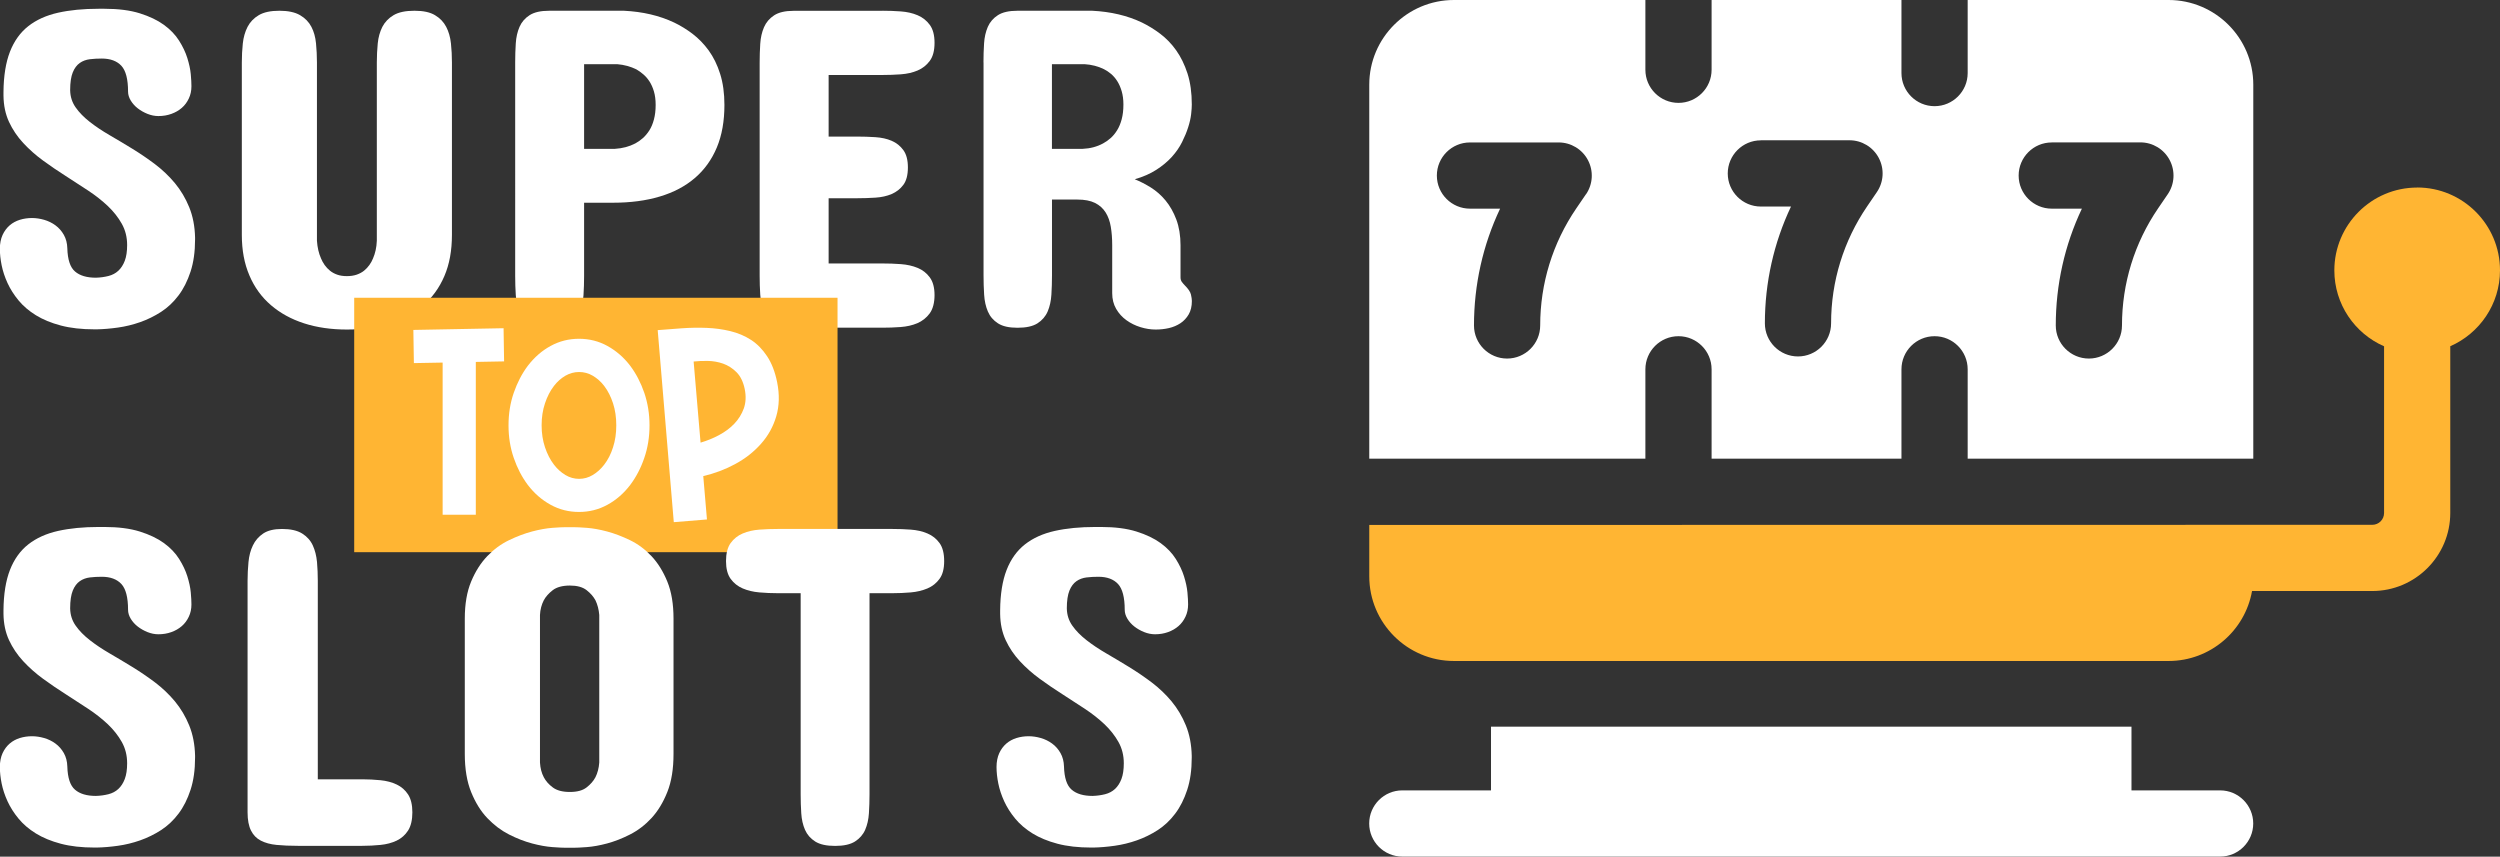
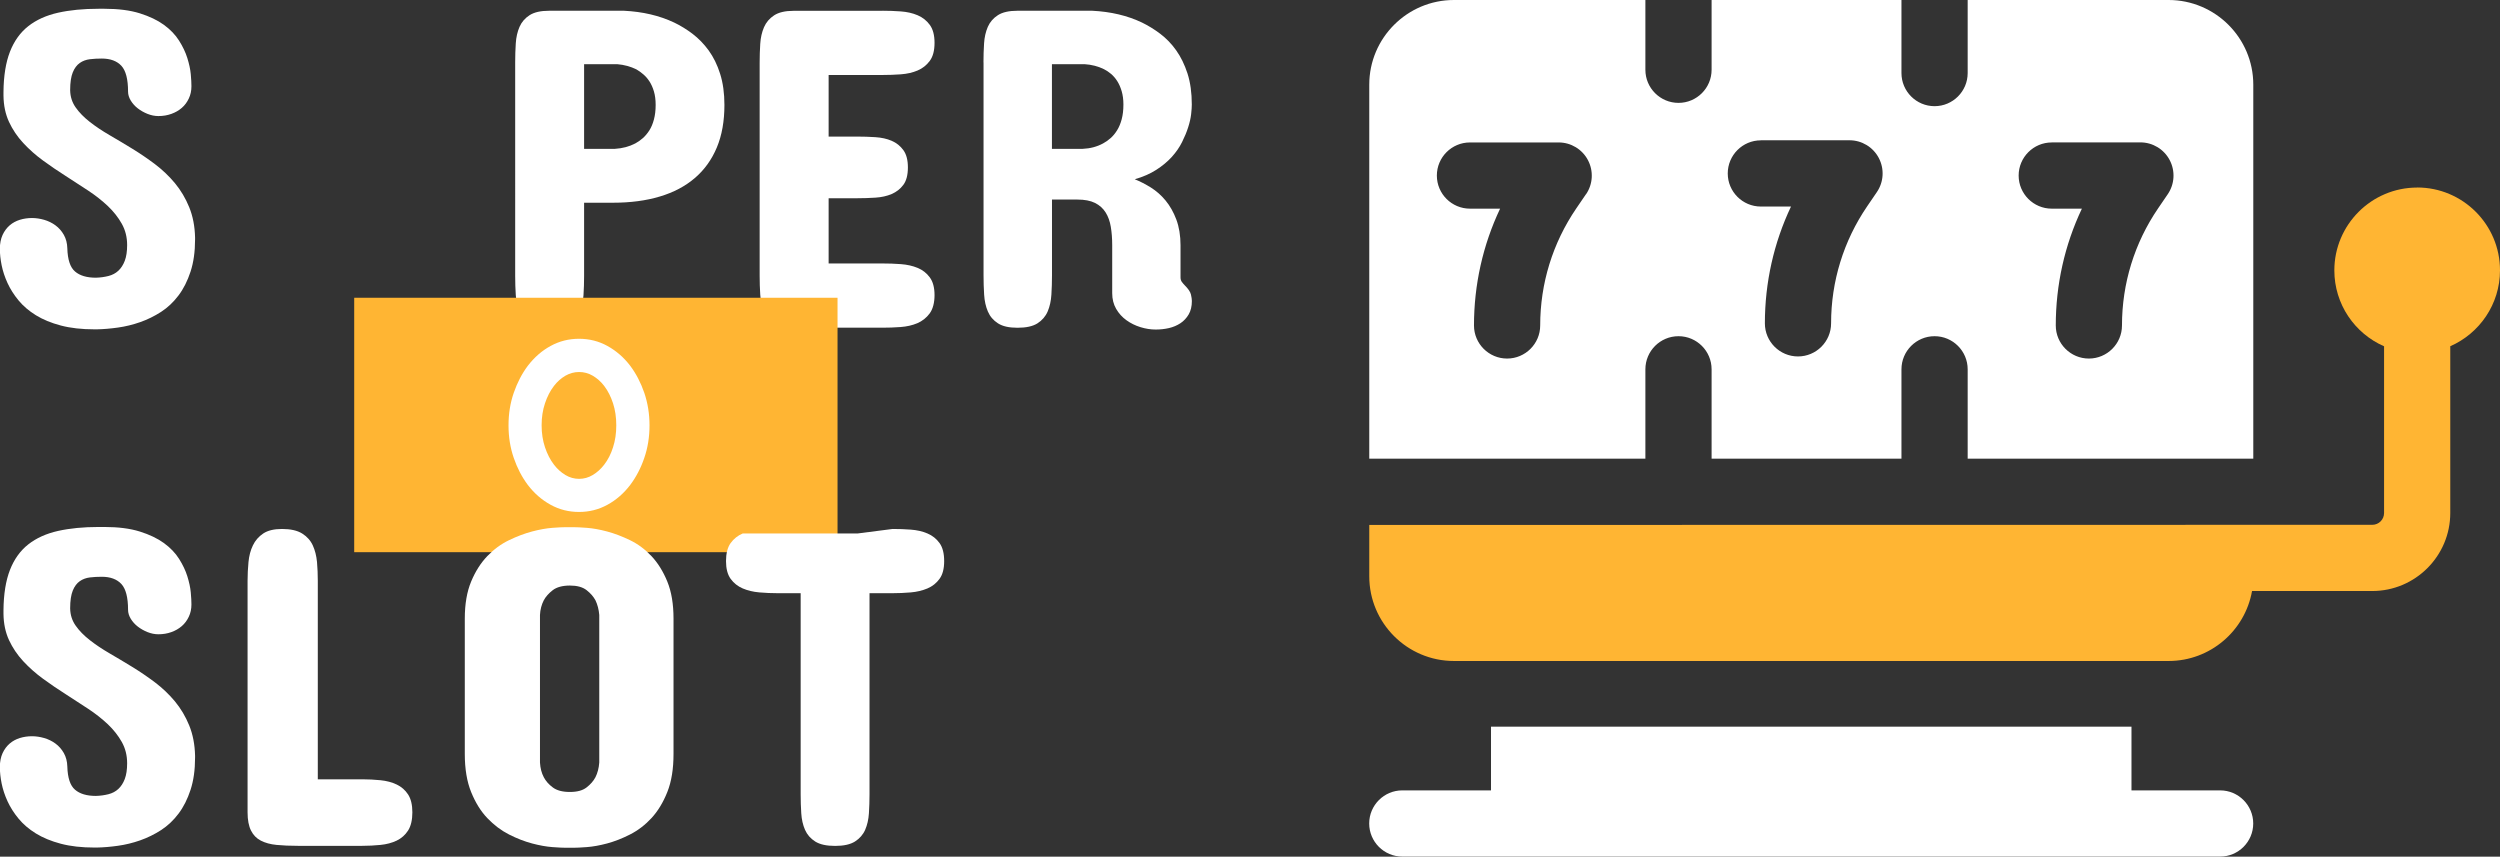
<svg xmlns="http://www.w3.org/2000/svg" id="Layer_2" data-name="Layer 2" viewBox="0 0 379.09 129.9">
  <rect x="0" y="0" width="379.09" height="129.9" fill="#333333" stroke="none" />
  <defs>
    <style>
      .cls-1 {
        fill: #fff;
      }

      .cls-1, .cls-2 {
        stroke-width: 0px;
      }

      .cls-2 {
        fill: #ffb533;
      }
    </style>
  </defs>
  <g id="Layer_1-2" data-name="Layer 1">
    <g>
      <g>
        <path class="cls-1" d="m10.64,13.71c.02.96.3,1.83.84,2.59.54.77,1.25,1.49,2.13,2.18.88.69,1.88,1.36,3,2.01,1.12.65,2.27,1.34,3.45,2.06,1.18.72,2.33,1.51,3.45,2.35,1.12.85,2.13,1.81,3.02,2.88.89,1.08,1.61,2.29,2.16,3.64.55,1.35.85,2.88.89,4.6v.27c0,1.88-.23,3.51-.69,4.91-.46,1.4-1.06,2.6-1.82,3.6-.76,1.01-1.64,1.84-2.64,2.49-1.01.65-2.07,1.17-3.18,1.56-1.11.39-2.23.66-3.36.82s-2.2.25-3.21.27h-.34c-1.95,0-3.65-.19-5.12-.58-1.47-.39-2.72-.91-3.78-1.56-1.05-.65-1.93-1.4-2.63-2.25-.7-.85-1.25-1.72-1.67-2.63-.41-.9-.71-1.8-.89-2.69-.18-.89-.27-1.73-.27-2.51s.14-1.5.41-2.09c.27-.59.64-1.08,1.08-1.46s.96-.66,1.54-.84c.58-.18,1.2-.27,1.84-.27.6,0,1.21.09,1.84.27.63.18,1.2.46,1.72.84.52.38.94.86,1.27,1.44.33.58.51,1.27.53,2.04.05,1.72.43,2.89,1.17,3.52.73.63,1.79.94,3.16.94.69-.02,1.32-.11,1.91-.26.58-.15,1.08-.41,1.49-.79.41-.38.74-.88.98-1.51s.36-1.42.36-2.39c0-1.19-.27-2.27-.81-3.23-.54-.96-1.24-1.85-2.11-2.68-.87-.82-1.87-1.61-2.99-2.35-1.12-.74-2.27-1.49-3.43-2.23-1.17-.74-2.31-1.52-3.42-2.33-1.11-.81-2.11-1.7-3-2.66-.89-.96-1.61-2.03-2.15-3.19-.54-1.17-.82-2.49-.84-3.98v-.55c.02-2.45.35-4.49.98-6.11.63-1.62,1.56-2.92,2.78-3.88,1.22-.96,2.73-1.64,4.51-2.04,1.79-.4,3.83-.6,6.15-.6h.89c2.1,0,3.89.23,5.36.69,1.46.46,2.68,1.04,3.66,1.75.97.71,1.74,1.51,2.3,2.4.56.89.98,1.77,1.25,2.64.27.87.45,1.68.52,2.44.07.76.1,1.36.1,1.82,0,.69-.13,1.31-.4,1.87-.26.56-.62,1.04-1.06,1.42-.45.39-.97.69-1.58.91-.61.22-1.26.33-1.97.33-.55,0-1.1-.11-1.65-.33-.55-.22-1.04-.5-1.48-.84-.44-.34-.79-.74-1.06-1.18-.27-.45-.41-.9-.41-1.36,0-1.88-.34-3.18-1.01-3.91-.68-.73-1.67-1.1-2.97-1.1-.62,0-1.22.03-1.8.1-.58.07-1.1.26-1.54.57s-.8.78-1.06,1.42c-.26.64-.4,1.54-.4,2.71Z" />
-         <path class="cls-1" d="m36.67,9.46c0-.98.05-1.95.15-2.88s.34-1.77.72-2.51c.38-.73.94-1.32,1.7-1.77s1.8-.67,3.12-.67,2.37.22,3.14.67c.77.45,1.34,1.04,1.72,1.77.38.73.61,1.57.7,2.51.09.94.14,1.9.14,2.88v27.05c.07,1.01.27,1.9.62,2.68.14.34.32.68.55,1,.23.32.5.61.81.86.31.25.67.45,1.1.6.42.15.91.22,1.46.22s1.04-.07,1.48-.22c.43-.15.81-.35,1.12-.6.31-.25.58-.54.81-.86.23-.32.41-.65.55-1,.34-.78.54-1.67.58-2.68V9.46c0-.98.05-1.95.14-2.88.09-.94.33-1.77.7-2.51.38-.73.94-1.32,1.7-1.77s1.81-.67,3.16-.67,2.37.22,3.12.67c.76.45,1.32,1.04,1.7,1.77.38.73.62,1.57.72,2.51s.15,1.9.15,2.88v26.16c0,2.38-.38,4.46-1.15,6.25-.77,1.79-1.85,3.28-3.26,4.48s-3.09,2.11-5.05,2.71c-1.96.61-4.11.91-6.47.91s-4.54-.31-6.49-.94c-1.95-.63-3.62-1.55-5.03-2.76-1.41-1.21-2.5-2.71-3.26-4.5-.77-1.79-1.15-3.83-1.15-6.15V9.46Z" />
        <path class="cls-1" d="m88.57,30.74v11.12c0,.98-.03,1.95-.09,2.88-.06.94-.25,1.77-.58,2.51-.33.73-.85,1.32-1.56,1.77-.71.45-1.73.67-3.06.67s-2.27-.22-2.97-.67c-.7-.45-1.21-1.04-1.53-1.77-.32-.73-.51-1.57-.57-2.51-.06-.94-.09-1.9-.09-2.88V9.46c0-.98.03-1.95.09-2.88.06-.94.25-1.77.57-2.51.32-.73.83-1.32,1.53-1.77.7-.45,1.69-.67,2.97-.67h11.33c2.84.14,5.38.73,7.62,1.79.96.46,1.89,1.03,2.8,1.72.9.69,1.72,1.53,2.44,2.52.72,1,1.3,2.17,1.73,3.54.43,1.36.65,2.94.65,4.72,0,2.45-.38,4.6-1.15,6.44-.77,1.84-1.88,3.39-3.33,4.63-1.45,1.25-3.23,2.19-5.32,2.81-2.09.63-4.46.94-7.09.94h-4.39Zm4.67-8.17c1.14-.07,2.17-.34,3.09-.82.39-.21.77-.47,1.13-.79.37-.32.7-.72,1-1.18.3-.47.53-1.02.7-1.67.17-.64.26-1.37.26-2.2,0-.78-.09-1.46-.26-2.04-.17-.58-.4-1.09-.67-1.51-.27-.42-.58-.78-.93-1.08-.34-.3-.7-.55-1.06-.76-.87-.43-1.84-.7-2.92-.79h-5.01v12.84h4.67Z" />
        <path class="cls-1" d="m133.82,1.63c.92,0,1.84.03,2.78.1.94.07,1.79.26,2.54.58.76.32,1.37.81,1.85,1.46.48.65.72,1.56.72,2.73s-.24,2.08-.72,2.73c-.48.65-1.1,1.14-1.85,1.46-.75.32-1.6.51-2.54.58-.94.07-1.87.1-2.78.1h-8.17v9.34h4.33c.92,0,1.84.03,2.76.09.93.06,1.75.24,2.47.55.72.31,1.31.78,1.77,1.41.46.63.69,1.5.69,2.63s-.23,2.03-.69,2.64c-.46.62-1.05,1.08-1.77,1.39-.72.31-1.54.49-2.47.55-.93.06-1.85.09-2.76.09h-4.33v9.89h8.17c.92,0,1.84.03,2.78.1.94.07,1.79.26,2.54.57.76.31,1.37.79,1.85,1.44.48.65.72,1.55.72,2.69s-.25,2.12-.74,2.78c-.49.66-1.12,1.16-1.87,1.48-.76.32-1.6.51-2.54.58s-1.85.1-2.75.1h-13.46c-1.28,0-2.27-.23-2.97-.69-.7-.46-1.21-1.06-1.53-1.8-.32-.74-.51-1.58-.57-2.52s-.09-1.9-.09-2.88V9.53c0-.98.03-1.94.09-2.88.06-.94.25-1.78.57-2.52.32-.74.83-1.34,1.53-1.8.7-.46,1.69-.69,2.97-.69h13.46Z" />
        <path class="cls-1" d="m149.13,9.46c0-.98.03-1.95.09-2.88.06-.94.25-1.77.57-2.51.32-.73.83-1.32,1.53-1.77.7-.45,1.69-.67,2.97-.67h11.33c2.81.14,5.33.73,7.55,1.79.94.46,1.86,1.02,2.76,1.7.9.68,1.71,1.51,2.42,2.51.71,1,1.28,2.17,1.72,3.52.43,1.35.65,2.92.65,4.7,0,.37-.03.85-.1,1.46-.07.61-.22,1.27-.45,1.99-.23.72-.54,1.47-.93,2.25-.39.78-.9,1.52-1.54,2.23-.64.71-1.42,1.36-2.35,1.96-.93.6-2.02,1.08-3.28,1.44.8.32,1.61.74,2.44,1.25.82.52,1.57,1.17,2.23,1.97.66.8,1.21,1.76,1.63,2.88.42,1.12.64,2.43.64,3.91v4.88c0,.27.07.5.21.69.14.18.27.34.41.48.55.55.87,1.02.96,1.42.09.4.14.73.14.98,0,.8-.16,1.48-.48,2.03-.32.55-.74,1-1.25,1.34-.52.34-1.1.59-1.75.74-.65.15-1.32.22-2.01.22-.76,0-1.52-.12-2.3-.36-.78-.24-1.49-.59-2.13-1.05-.64-.46-1.16-1.03-1.56-1.72-.4-.69-.6-1.48-.6-2.37v-7.28c0-1.01-.07-1.93-.21-2.78-.14-.85-.4-1.58-.79-2.2-.39-.62-.93-1.1-1.61-1.44-.69-.34-1.58-.51-2.68-.51h-3.84v11.47c0,1.01-.03,1.99-.09,2.95-.06.96-.25,1.81-.57,2.56-.32.74-.84,1.34-1.54,1.79-.71.45-1.72.67-3.02.67s-2.27-.22-2.97-.67c-.7-.45-1.21-1.04-1.53-1.79-.32-.74-.51-1.6-.57-2.56-.06-.96-.09-1.95-.09-2.95V9.46Zm15.04,13.11c1.14-.05,2.17-.32,3.09-.82.39-.21.77-.47,1.13-.79.37-.32.7-.72,1-1.2.3-.48.53-1.04.7-1.68.17-.64.26-1.38.26-2.23,0-.75-.09-1.42-.26-2.01-.17-.58-.39-1.09-.67-1.53-.27-.43-.59-.8-.94-1.1-.36-.3-.72-.54-1.08-.72-.87-.43-1.85-.69-2.95-.76h-4.94v12.84h4.67Z" />
      </g>
      <g>
        <rect class="cls-2" x="53.71" y="45.15" width="73.29" height="38.58" />
        <g>
-           <path class="cls-1" d="m72.15,54.87v23.18h-5.03v-23.07l-4.36.08-.08-5.03,13.68-.26.08,5.03-4.28.08Z" />
          <path class="cls-1" d="m87.8,51.37c1.55,0,2.99.36,4.31,1.09,1.32.73,2.48,1.73,3.45,3,.9,1.2,1.61,2.57,2.14,4.11.52,1.54.79,3.18.79,4.93s-.26,3.4-.79,4.93c-.52,1.54-1.24,2.91-2.14,4.11-.98,1.28-2.13,2.28-3.45,3-1.33.73-2.76,1.09-4.31,1.09s-2.99-.36-4.31-1.09c-1.33-.73-2.48-1.73-3.45-3-.9-1.2-1.61-2.57-2.14-4.11s-.79-3.18-.79-4.93.26-3.4.79-4.93,1.24-2.91,2.14-4.11c.98-1.27,2.12-2.28,3.45-3,1.33-.73,2.76-1.09,4.31-1.09Zm3.81,7.14c-.5-.65-1.08-1.16-1.73-1.54-.65-.38-1.34-.56-2.07-.56s-1.42.19-2.07.56c-.65.38-1.23.89-1.73,1.54-.58.75-1.03,1.63-1.37,2.65-.34,1.01-.51,2.12-.51,3.33s.17,2.31.51,3.33c.34,1.01.79,1.9,1.37,2.65.5.65,1.08,1.17,1.73,1.56.65.39,1.34.58,2.07.58s1.42-.19,2.07-.58c.65-.39,1.23-.91,1.73-1.56.58-.75,1.03-1.63,1.35-2.65.33-1.01.49-2.12.49-3.33s-.16-2.31-.49-3.33c-.33-1.01-.78-1.9-1.35-2.65Z" />
-           <path class="cls-1" d="m117.84,57.95c.38,1.88.33,3.6-.13,5.17-.46,1.57-1.23,2.96-2.31,4.17-1.08,1.22-2.37,2.24-3.89,3.06-1.52.83-3.14,1.44-4.87,1.84l.56,6.58-5.03.41-2.44-29.12c1.18-.1,2.4-.19,3.68-.28,1.28-.09,2.53-.11,3.76-.06,1.23.05,2.42.21,3.57.49,1.15.28,2.2.72,3.14,1.33.94.61,1.75,1.44,2.44,2.48.69,1.04,1.2,2.35,1.52,3.93Zm-11.61,9.17c.95-.28,1.88-.65,2.78-1.13.9-.48,1.68-1.05,2.33-1.73.65-.68,1.13-1.45,1.45-2.33.31-.88.36-1.87.13-2.97-.23-1.08-.64-1.92-1.24-2.52-.6-.6-1.28-1.03-2.03-1.3-.75-.26-1.53-.4-2.33-.41-.8-.01-1.52.02-2.14.09l1.05,12.29Z" />
        </g>
      </g>
      <g>
        <path class="cls-1" d="m10.64,92.29c.02.96.3,1.83.84,2.59.54.77,1.25,1.49,2.13,2.18.88.69,1.88,1.36,3,2.01,1.12.65,2.27,1.34,3.45,2.06,1.18.72,2.33,1.51,3.45,2.35,1.12.85,2.13,1.81,3.02,2.88.89,1.08,1.61,2.29,2.16,3.64.55,1.35.85,2.88.89,4.6v.27c0,1.88-.23,3.51-.69,4.91-.46,1.4-1.06,2.6-1.82,3.6-.76,1.01-1.64,1.84-2.64,2.49-1.01.65-2.07,1.17-3.18,1.56-1.11.39-2.23.66-3.36.82s-2.2.25-3.21.27h-.34c-1.95,0-3.65-.19-5.12-.58-1.47-.39-2.72-.91-3.78-1.56-1.05-.65-1.93-1.4-2.63-2.25-.7-.85-1.25-1.72-1.67-2.63-.41-.9-.71-1.8-.89-2.69-.18-.89-.27-1.73-.27-2.51s.14-1.5.41-2.09c.27-.59.64-1.08,1.08-1.46s.96-.66,1.54-.84c.58-.18,1.2-.27,1.84-.27.6,0,1.21.09,1.84.27.63.18,1.2.46,1.72.84.52.38.94.86,1.27,1.44.33.58.51,1.27.53,2.04.05,1.72.43,2.89,1.17,3.52.73.63,1.79.94,3.16.94.69-.02,1.32-.11,1.91-.26.58-.15,1.08-.41,1.49-.79.41-.38.74-.88.98-1.51s.36-1.42.36-2.39c0-1.19-.27-2.27-.81-3.23-.54-.96-1.24-1.85-2.11-2.68-.87-.82-1.87-1.61-2.99-2.35-1.12-.74-2.27-1.49-3.43-2.23-1.17-.74-2.31-1.52-3.42-2.33-1.11-.81-2.11-1.7-3-2.66-.89-.96-1.61-2.03-2.15-3.19-.54-1.17-.82-2.49-.84-3.98v-.55c.02-2.45.35-4.49.98-6.11.63-1.62,1.56-2.92,2.78-3.88,1.22-.96,2.73-1.64,4.51-2.04,1.79-.4,3.83-.6,6.15-.6h.89c2.1,0,3.89.23,5.36.69,1.46.46,2.68,1.04,3.66,1.75.97.71,1.74,1.51,2.3,2.4.56.89.98,1.77,1.25,2.64.27.87.45,1.68.52,2.44.07.76.1,1.36.1,1.82,0,.69-.13,1.31-.4,1.87-.26.56-.62,1.04-1.06,1.42-.45.39-.97.69-1.58.91-.61.22-1.26.33-1.97.33-.55,0-1.1-.11-1.65-.33-.55-.22-1.04-.5-1.48-.84-.44-.34-.79-.74-1.06-1.18-.27-.45-.41-.9-.41-1.36,0-1.88-.34-3.18-1.01-3.91-.68-.73-1.67-1.1-2.97-1.1-.62,0-1.22.03-1.8.1-.58.07-1.1.26-1.54.57s-.8.78-1.06,1.42c-.26.64-.4,1.54-.4,2.71Z" />
        <path class="cls-1" d="m37.54,88.1c0-.98.05-1.94.14-2.88.09-.94.31-1.78.67-2.52.35-.74.88-1.34,1.56-1.8.69-.46,1.64-.69,2.85-.69,1.3,0,2.32.23,3.06.69.73.46,1.27,1.06,1.61,1.8.34.74.55,1.59.64,2.52.08.94.12,1.9.12,2.88v30.07h6.73c.94,0,1.87.05,2.78.14.92.09,1.73.31,2.45.65.72.34,1.3.85,1.73,1.51.43.66.65,1.57.65,2.71s-.22,2.09-.65,2.76c-.44.68-1.01,1.18-1.73,1.53-.72.34-1.54.56-2.45.65-.92.09-1.84.14-2.78.14h-9.75c-1.21,0-2.29-.05-3.23-.14-.94-.09-1.73-.31-2.39-.65s-1.15-.85-1.49-1.53c-.34-.67-.52-1.6-.52-2.76v-35.09Z" />
        <path class="cls-1" d="m70.48,93.8c0-2.2.32-4.07.96-5.61.64-1.54,1.46-2.83,2.45-3.86s2.09-1.84,3.3-2.42c1.2-.58,2.37-1.02,3.5-1.32,1.13-.3,2.16-.48,3.07-.55.92-.07,1.59-.1,2.03-.1h1.17c.43,0,1.11.03,2.03.1.92.07,1.93.25,3.06.55,1.12.3,2.28.74,3.48,1.32,1.2.58,2.29,1.39,3.26,2.42.97,1.03,1.77,2.32,2.4,3.86.63,1.54.94,3.42.94,5.61v20.53c0,2.27-.31,4.19-.94,5.77-.63,1.58-1.43,2.9-2.4,3.95-.97,1.05-2.06,1.88-3.26,2.49-1.2.61-2.36,1.06-3.48,1.36-1.12.3-2.14.48-3.06.55-.92.07-1.59.1-2.03.1h-1.17c-.44,0-1.11-.03-2.03-.1-.92-.07-1.94-.25-3.07-.55-1.13-.3-2.3-.75-3.5-1.36-1.2-.61-2.3-1.44-3.3-2.49s-1.81-2.37-2.45-3.95c-.64-1.58-.96-3.5-.96-5.77v-20.53Zm11.4,21.83c.05.85.24,1.59.58,2.23.3.57.75,1.09,1.36,1.54.61.46,1.47.69,2.59.69s1.95-.23,2.54-.69c.59-.46,1.04-.97,1.34-1.54.32-.64.52-1.38.58-2.23v-22.38c-.07-.82-.26-1.57-.58-2.23-.3-.55-.74-1.06-1.34-1.53-.6-.47-1.44-.7-2.54-.7s-1.99.24-2.59.7c-.61.47-1.06.98-1.36,1.53-.34.66-.54,1.41-.58,2.23v22.38Z" />
-         <path class="cls-1" d="m135.35,80.21c.92,0,1.84.03,2.76.1.93.07,1.77.26,2.52.58.76.32,1.37.81,1.84,1.46.47.65.7,1.56.7,2.73s-.23,2.04-.7,2.69c-.47.65-1.08,1.14-1.84,1.46s-1.6.52-2.52.6c-.93.08-1.85.12-2.76.12h-3.5v30.49c0,.98-.03,1.95-.09,2.88-.06.94-.25,1.77-.57,2.51-.32.73-.84,1.32-1.54,1.77-.71.45-1.72.67-3.02.67s-2.31-.22-3.02-.67-1.22-1.04-1.54-1.77c-.32-.73-.51-1.57-.57-2.51-.06-.94-.09-1.9-.09-2.88v-30.49h-3.5c-.92,0-1.84-.04-2.76-.12-.93-.08-1.77-.28-2.52-.6s-1.37-.81-1.84-1.46-.7-1.55-.7-2.69.23-2.08.7-2.73,1.08-1.14,1.84-1.46c.76-.32,1.6-.51,2.52-.58.93-.07,1.85-.1,2.76-.1h17.44Z" />
-         <path class="cls-1" d="m161.77,92.29c.02.96.3,1.83.84,2.59.54.77,1.25,1.49,2.13,2.18.88.69,1.88,1.36,3,2.01,1.12.65,2.27,1.34,3.45,2.06,1.18.72,2.33,1.51,3.45,2.35,1.12.85,2.13,1.81,3.02,2.88.89,1.08,1.61,2.29,2.16,3.64.55,1.35.85,2.88.89,4.6v.27c0,1.88-.23,3.51-.69,4.91-.46,1.4-1.06,2.6-1.82,3.6-.76,1.01-1.64,1.84-2.64,2.49-1.01.65-2.07,1.17-3.18,1.56-1.11.39-2.23.66-3.36.82s-2.2.25-3.21.27h-.34c-1.95,0-3.65-.19-5.12-.58-1.47-.39-2.72-.91-3.78-1.56-1.05-.65-1.93-1.4-2.63-2.25-.7-.85-1.25-1.72-1.67-2.63-.41-.9-.71-1.8-.89-2.69-.18-.89-.27-1.73-.27-2.51s.14-1.5.41-2.09c.27-.59.64-1.08,1.08-1.46s.96-.66,1.54-.84c.58-.18,1.2-.27,1.84-.27.6,0,1.21.09,1.84.27.63.18,1.2.46,1.72.84.52.38.94.86,1.27,1.44.33.58.51,1.27.53,2.04.05,1.72.43,2.89,1.17,3.52.73.63,1.79.94,3.16.94.69-.02,1.32-.11,1.91-.26.58-.15,1.08-.41,1.49-.79.41-.38.74-.88.98-1.51s.36-1.42.36-2.39c0-1.19-.27-2.27-.81-3.23-.54-.96-1.24-1.85-2.11-2.68-.87-.82-1.87-1.61-2.99-2.35-1.12-.74-2.27-1.49-3.43-2.23-1.17-.74-2.31-1.52-3.42-2.33-1.11-.81-2.11-1.7-3-2.66-.89-.96-1.61-2.03-2.15-3.19-.54-1.17-.82-2.49-.84-3.98v-.55c.02-2.45.35-4.49.98-6.11.63-1.62,1.56-2.92,2.78-3.88,1.22-.96,2.73-1.64,4.51-2.04,1.79-.4,3.83-.6,6.15-.6h.89c2.1,0,3.89.23,5.36.69,1.46.46,2.68,1.04,3.66,1.75.97.71,1.74,1.51,2.3,2.4.56.89.98,1.77,1.25,2.64.27.87.45,1.68.52,2.44.07.76.1,1.36.1,1.82,0,.69-.13,1.31-.4,1.87-.26.56-.62,1.04-1.06,1.42-.45.39-.97.69-1.58.91-.61.22-1.26.33-1.97.33-.55,0-1.1-.11-1.65-.33-.55-.22-1.04-.5-1.48-.84-.44-.34-.79-.74-1.06-1.18-.27-.45-.41-.9-.41-1.36,0-1.88-.34-3.18-1.01-3.91-.68-.73-1.67-1.1-2.97-1.1-.62,0-1.22.03-1.8.1-.58.07-1.1.26-1.54.57s-.8.78-1.06,1.42c-.26.64-.4,1.54-.4,2.71Z" />
+         <path class="cls-1" d="m135.35,80.21c.92,0,1.84.03,2.76.1.93.07,1.77.26,2.52.58.76.32,1.37.81,1.84,1.46.47.65.7,1.56.7,2.73s-.23,2.04-.7,2.69c-.47.65-1.08,1.14-1.84,1.46s-1.6.52-2.52.6c-.93.08-1.85.12-2.76.12h-3.5v30.49c0,.98-.03,1.95-.09,2.88-.06.94-.25,1.77-.57,2.51-.32.73-.84,1.32-1.54,1.77-.71.45-1.72.67-3.02.67s-2.31-.22-3.02-.67-1.22-1.04-1.54-1.77c-.32-.73-.51-1.57-.57-2.51-.06-.94-.09-1.9-.09-2.88v-30.49h-3.5c-.92,0-1.84-.04-2.76-.12-.93-.08-1.77-.28-2.52-.6s-1.37-.81-1.84-1.46-.7-1.55-.7-2.69.23-2.08.7-2.73,1.08-1.14,1.84-1.46h17.44Z" />
      </g>
    </g>
    <g>
      <path class="cls-2" d="m366.53,28.44c-6.93,0-12.56,5.64-12.56,12.56,0,5.14,3.1,9.57,7.54,11.51v25.29c0,.98-.8,1.78-1.78,1.78l-152.1.02v7.79c0,7.08,5.76,12.84,12.84,12.84h108.37c6.32,0,11.59-4.59,12.65-10.61h18.23c6.52,0,11.83-5.31,11.83-11.83v-25.29c4.43-1.94,7.54-6.37,7.54-11.51,0-6.93-5.63-12.56-12.56-12.56h0Z" />
      <path class="cls-1" d="m249.5,56c0-2.77,2.25-5.02,5.02-5.02s5.02,2.25,5.02,5.02v13.55h28.79v-13.55c0-2.77,2.25-5.02,5.02-5.02s5.02,2.25,5.02,5.02v13.55h43.31V12.84c0-7.08-5.76-12.84-12.85-12.84h-30.46v11.08c0,2.77-2.25,5.02-5.02,5.02s-5.02-2.25-5.02-5.02V0h-28.79v10.58c0,2.77-2.25,5.02-5.02,5.02s-5.02-2.25-5.02-5.02V0h-29.03C213.39,0,207.63,5.76,207.63,12.84v56.71h41.87v-13.55Zm61.61-34.41h13.45c1.86,0,3.57,1.03,4.44,2.68s.76,3.64-.29,5.18l-1.46,2.14c-3.59,5.26-5.48,11.4-5.48,17.76,0,2.77-2.25,5.02-5.02,5.02s-5.02-2.25-5.02-5.02c0-6.18,1.35-12.2,3.96-17.71h-4.57c-2.77,0-5.02-2.25-5.02-5.02s2.25-5.02,5.02-5.02h0Zm-44.11-.32h13.45c1.86,0,3.57,1.03,4.44,2.68.87,1.65.76,3.64-.29,5.18l-1.46,2.14c-3.59,5.26-5.48,11.4-5.48,17.76,0,2.77-2.25,5.02-5.02,5.02s-5.02-2.25-5.02-5.02c0-6.18,1.35-12.2,3.96-17.71h-4.57c-2.77,0-5.02-2.25-5.02-5.02s2.25-5.02,5.02-5.02h0Zm-26.51,8.18l-1.46,2.14c-3.59,5.26-5.48,11.4-5.48,17.76,0,2.77-2.25,5.02-5.02,5.02s-5.02-2.25-5.02-5.02c0-6.18,1.35-12.2,3.96-17.71h-4.57c-2.77,0-5.02-2.25-5.02-5.02s2.25-5.02,5.02-5.02h13.45c1.86,0,3.57,1.03,4.44,2.68s.76,3.64-.29,5.18Z" />
      <path class="cls-1" d="m336.66,119.85h-13.45v-9.66h-97.12v9.66h-13.45c-2.77,0-5.02,2.25-5.02,5.02s2.25,5.02,5.02,5.02h124.01c2.77,0,5.02-2.25,5.02-5.02s-2.25-5.02-5.02-5.02h0Z" />
    </g>
  </g>
</svg>